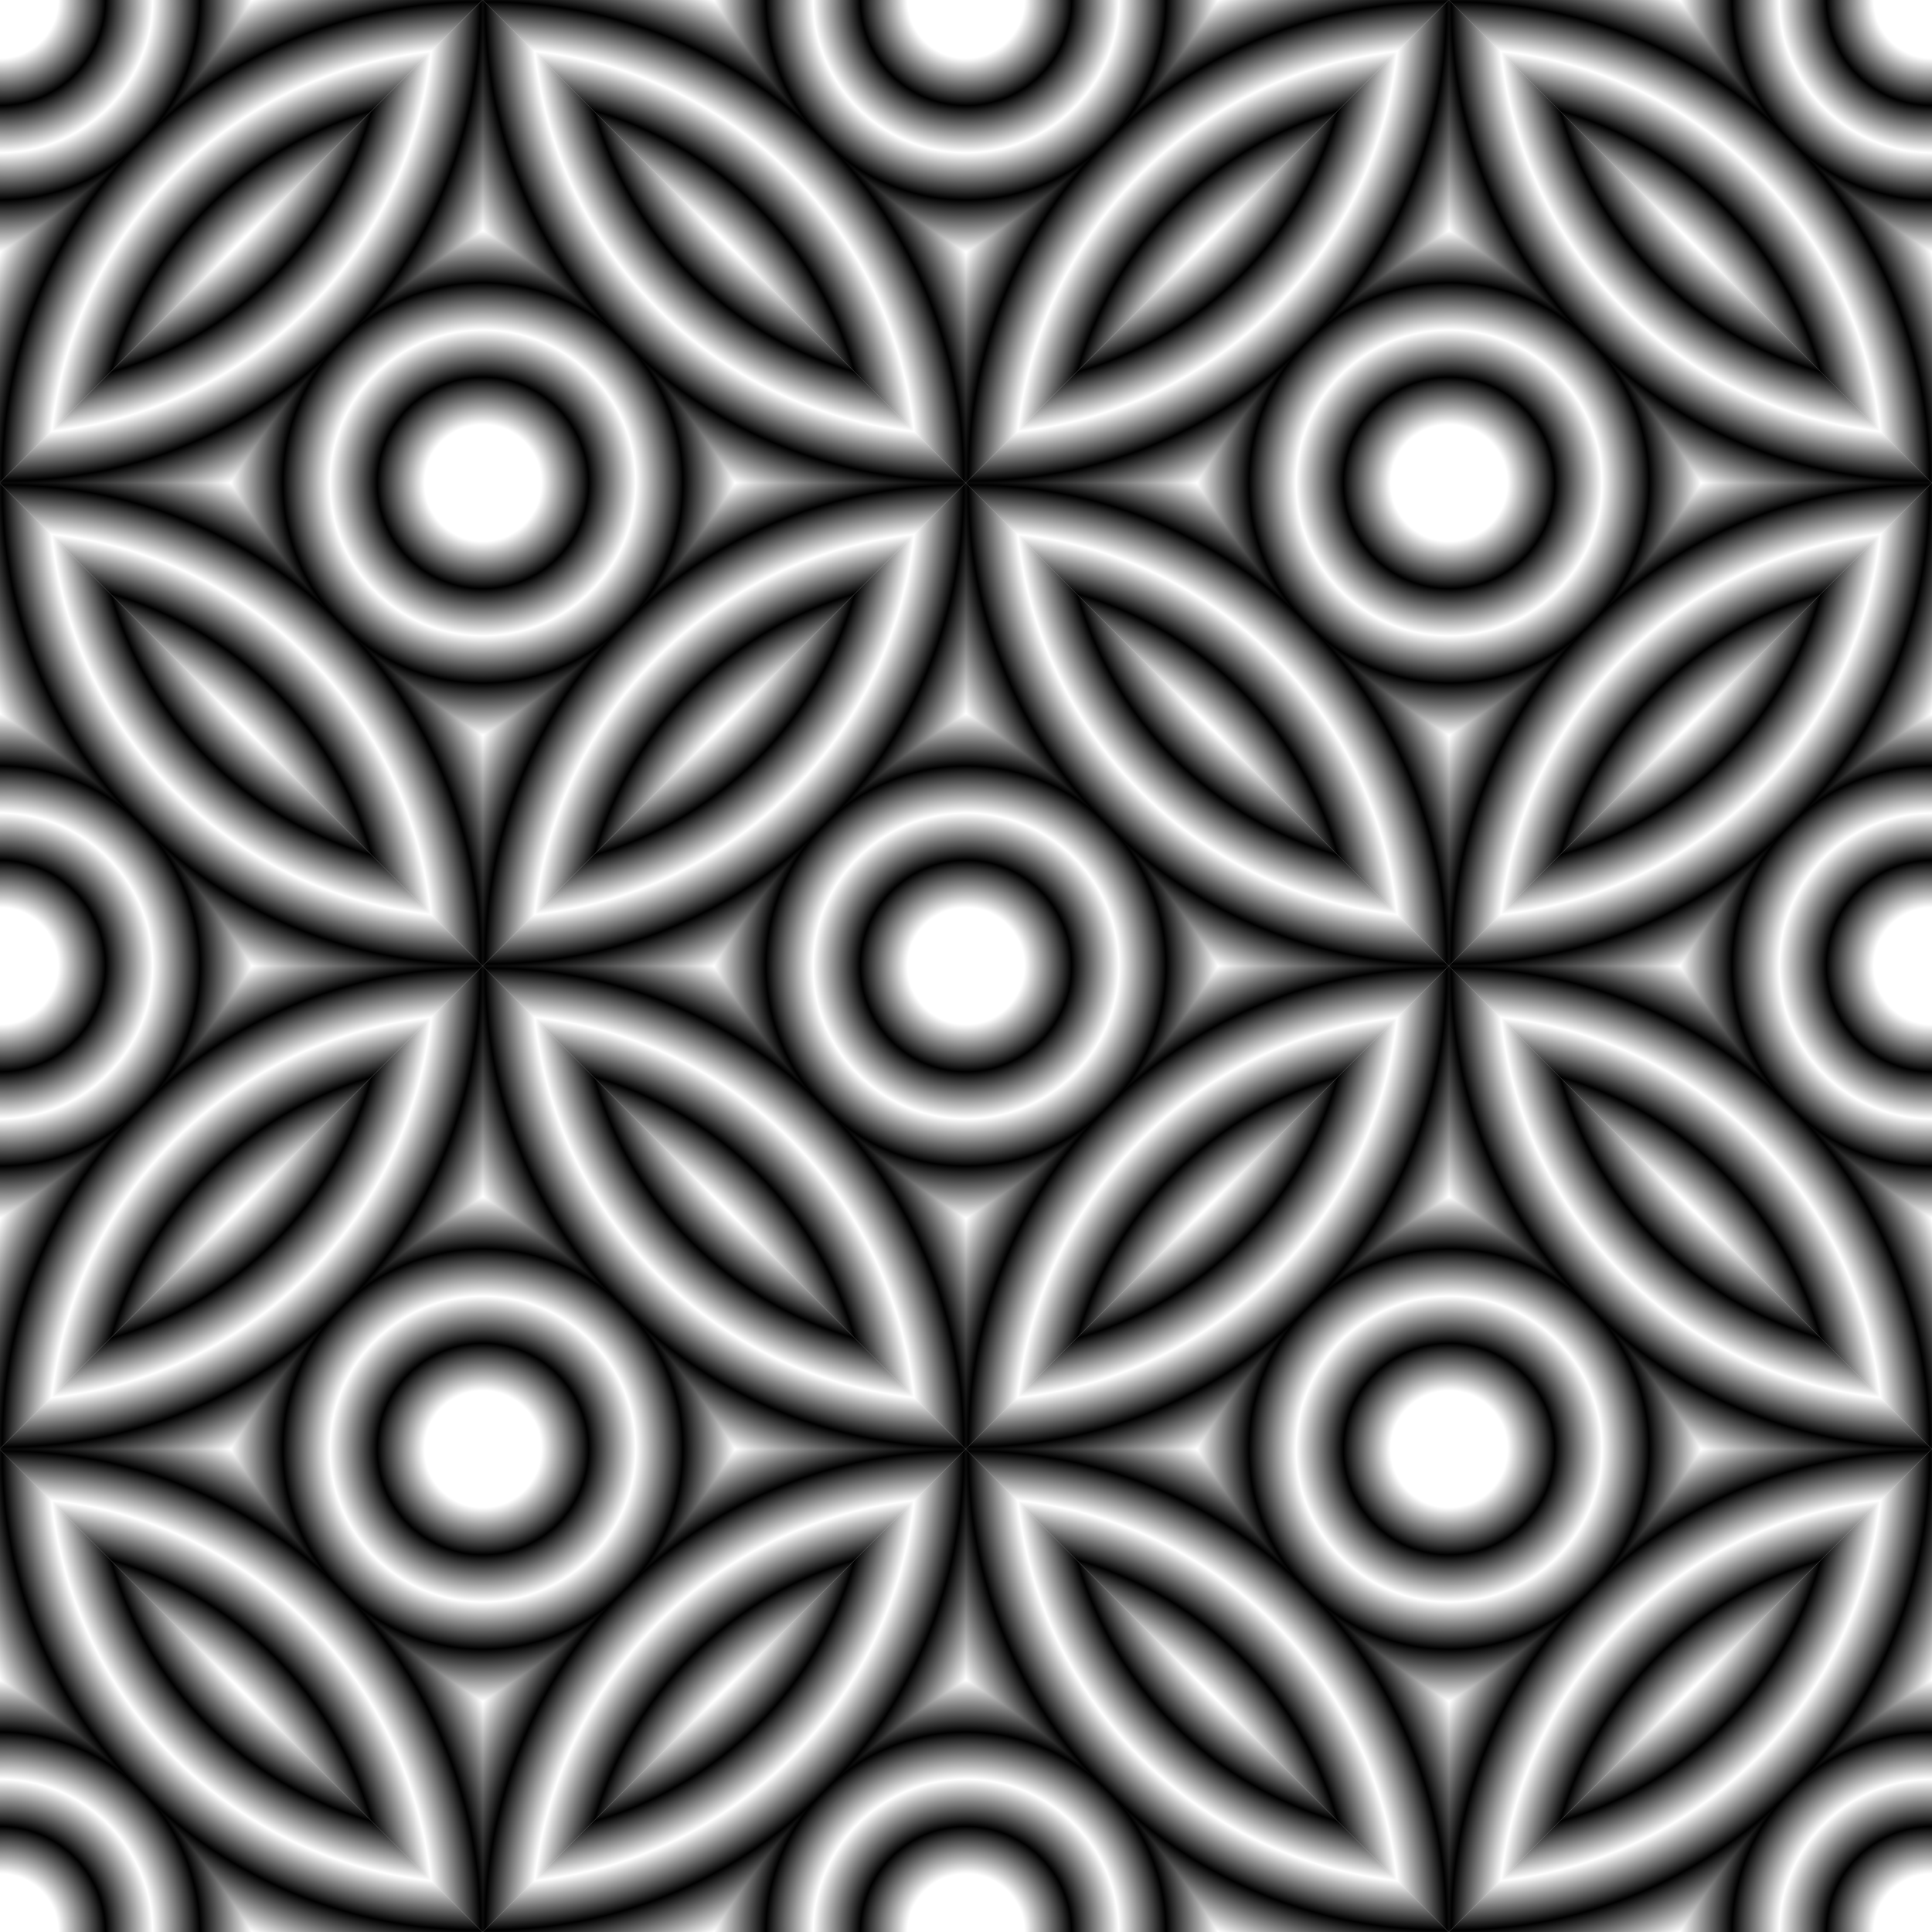
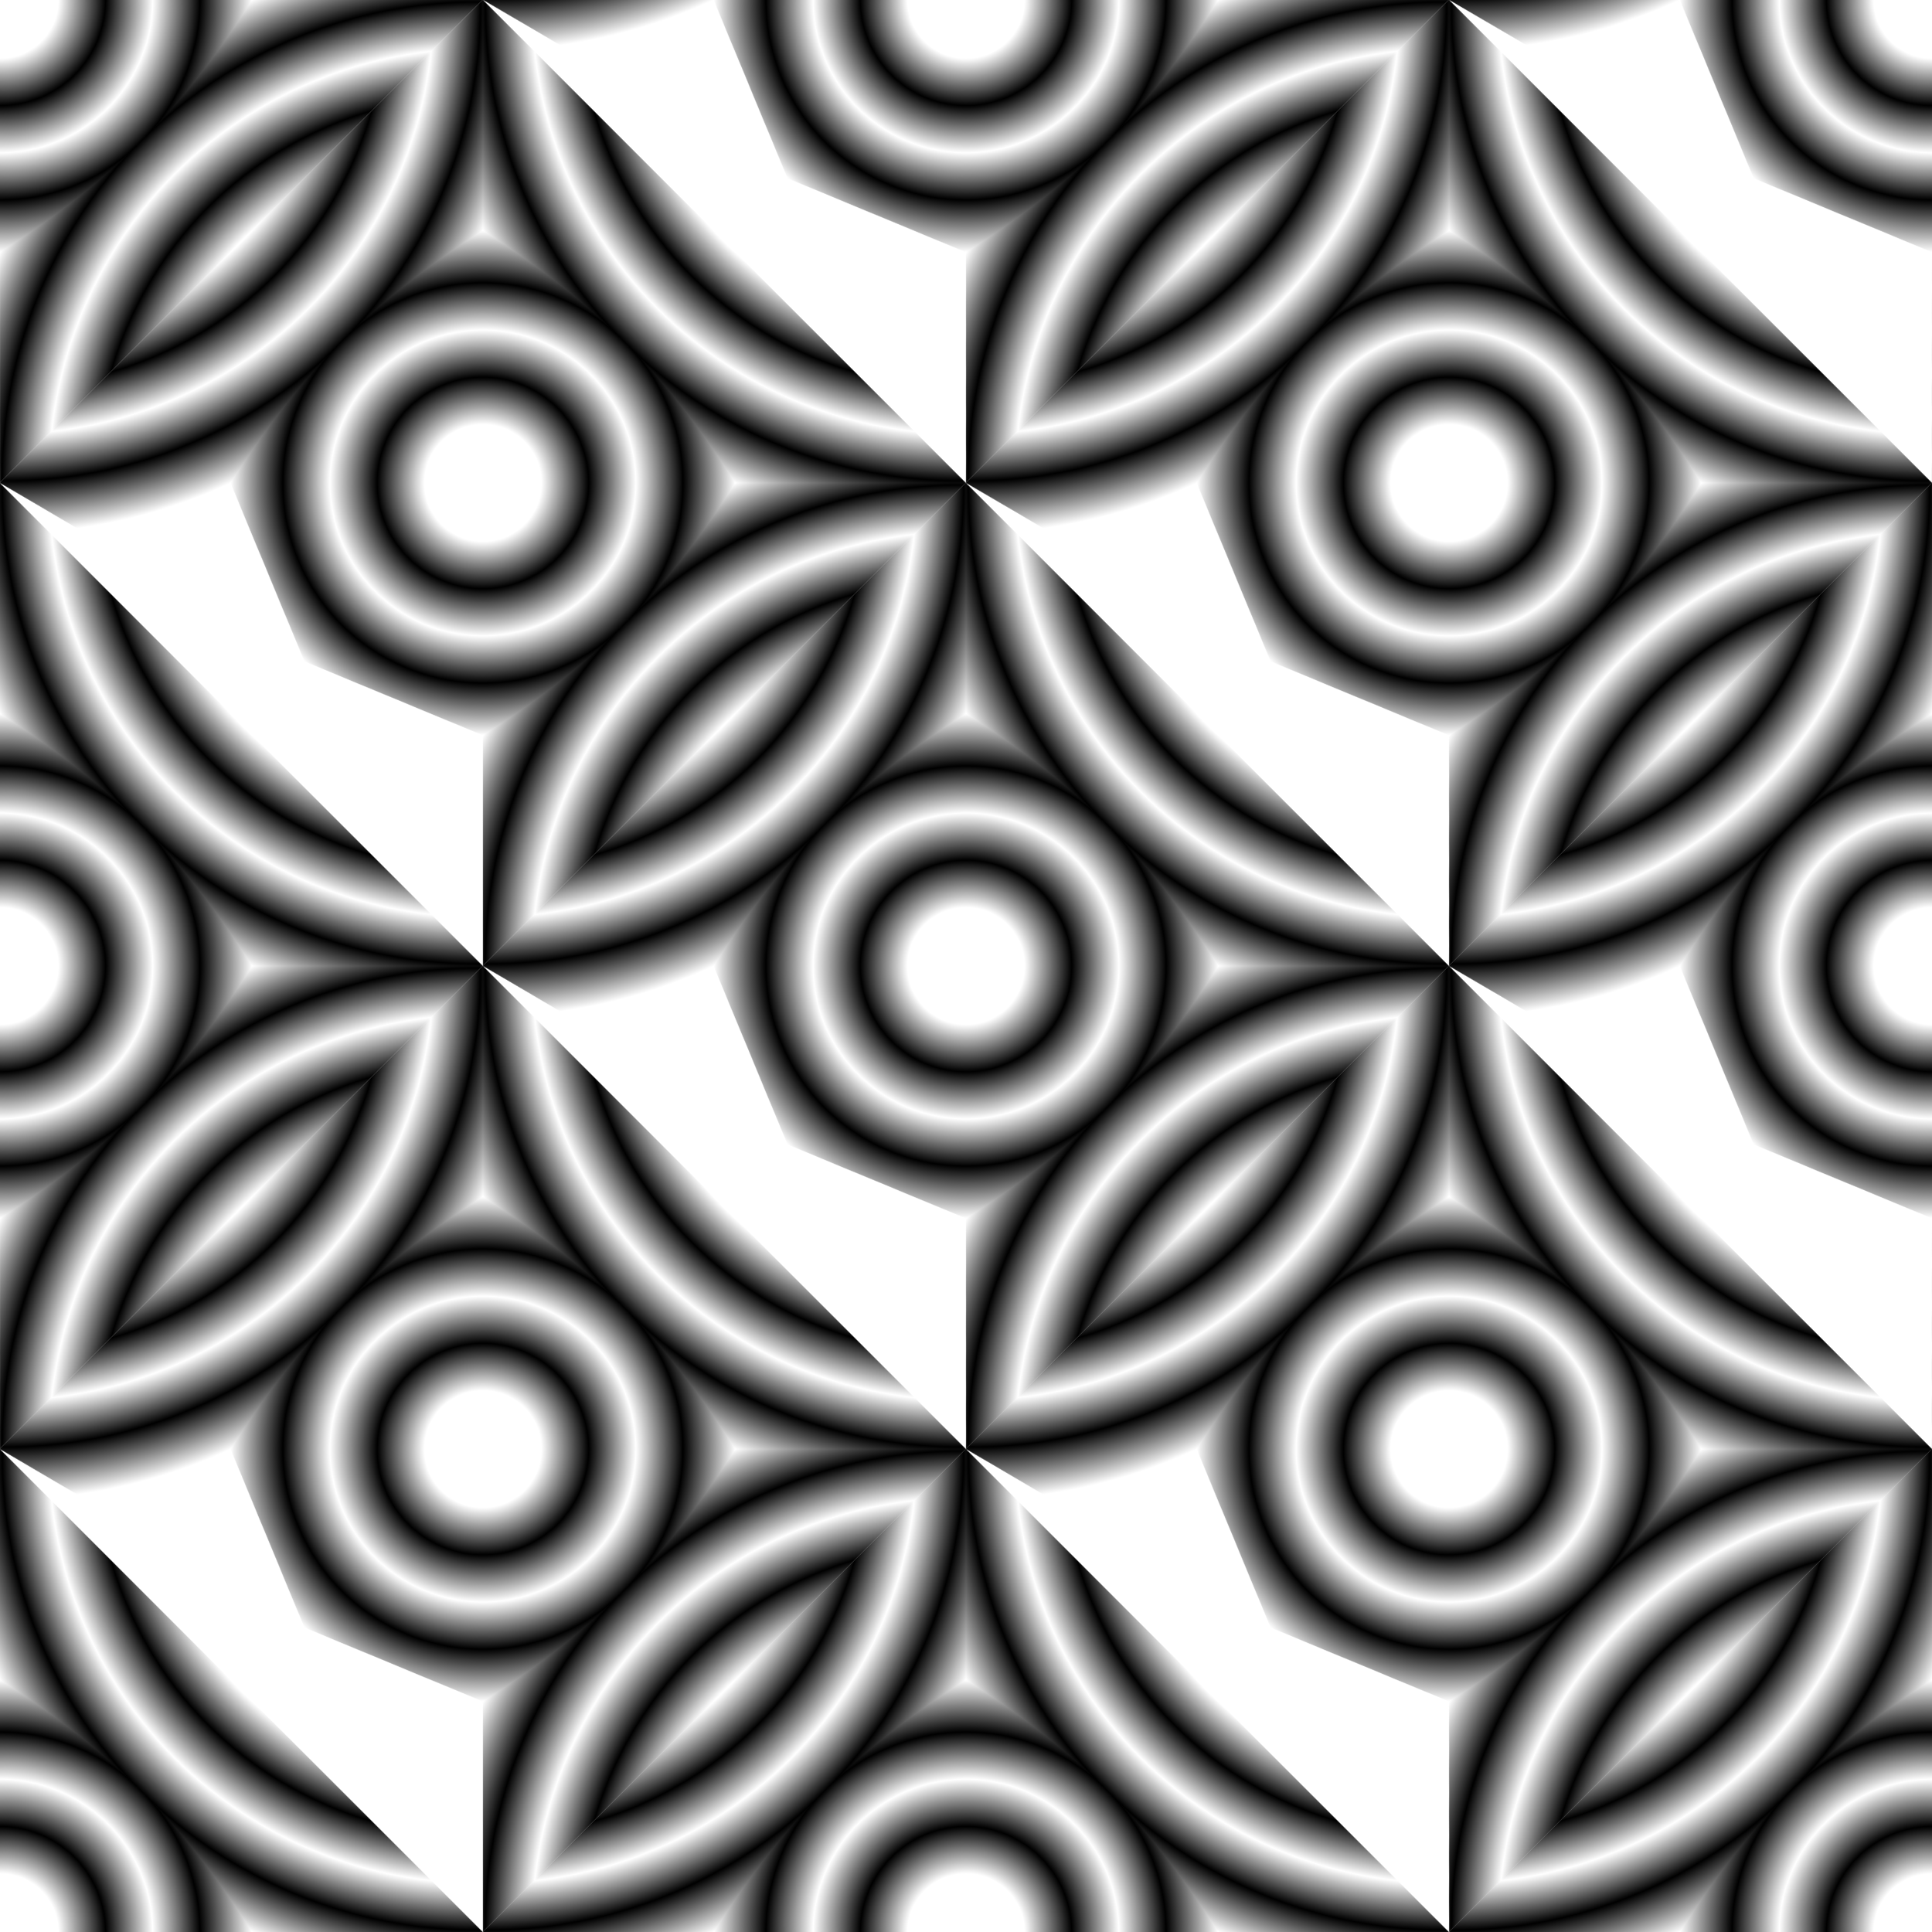
<svg xmlns="http://www.w3.org/2000/svg" xmlns:xlink="http://www.w3.org/1999/xlink" version="1.1" viewBox="0 0 3600 3600">
  <defs>
    <pattern id="g" xlink:href="#h" patternTransform="translate(-636.4 1909.2)" />
    <linearGradient id="a">
      <stop stop-color="#fff" offset="0" />
      <stop stop-color="#fff" offset=".638" />
      <stop offset=".726" />
      <stop stop-color="#fff" offset=".814" />
      <stop offset=".902" />
      <stop stop-color="#fff" offset="1" />
    </linearGradient>
    <radialGradient id="f" cx="1800" cy="1800" r="470.19" gradientUnits="userSpaceOnUse">
      <stop stop-color="#fff" offset="0" />
      <stop stop-color="#fff" offset=".045" />
      <stop stop-color="#fff" offset=".232" />
      <stop offset=".419" />
      <stop stop-color="#fff" offset=".606" />
      <stop offset=".793" />
      <stop stop-color="#fff" offset="1" />
    </radialGradient>
    <radialGradient id="e" cx="1800" cy="900" r="943.93" gradientTransform="matrix(1.3212e-14 1.057 1.046 -1.1879e-14 858.11 -1374.7)" gradientUnits="userSpaceOnUse" xlink:href="#a" />
    <radialGradient id="d" cx="1800" cy="900" r="943.93" gradientTransform="matrix(-1.057 -1.3101e-14 1.1657e-14 -1.046 4974.7 2741.9)" gradientUnits="userSpaceOnUse" xlink:href="#a" />
    <radialGradient id="c" cx="1800" cy="900" r="943.93" gradientTransform="matrix(1.057 1.3101e-14 -1.1657e-14 1.046 -1374.7 858.11)" gradientUnits="userSpaceOnUse" xlink:href="#a" />
    <radialGradient id="b" cx="1800" cy="900" r="943.93" gradientTransform="matrix(-1.3212e-14 -1.057 -1.046 1.1879e-14 2741.9 4974.7)" gradientUnits="userSpaceOnUse" xlink:href="#a" />
    <pattern id="h" width="1272.792" height="1272.792" patternTransform="translate(1163.6 1163.6)" patternUnits="userSpaceOnUse">
      <g transform="translate(-1163.6 -1163.6)">
        <path d="m1800 2270.2-332.48-137.72-137.72-332.48 137.72-332.48 332.48-137.72 332.48 137.72 137.72 332.48-137.72 332.48z" color="#000000" color-rendering="auto" fill="url(#f)" image-rendering="auto" shape-rendering="auto" solid-color="#000000" style="isolation:auto;mix-blend-mode:normal;paint-order:markers stroke fill" />
        <path d="m1467.5 1467.5c25.277-5.44 54.219-11.801 82.939-16.991 28.959-5.233 58.824-9.824 86.439-13.135 32.568-3.905 59.91-6.37 85.76-7.901 25.85-1.53 50.23-1.992 77.337-2.289 27.106 0.296 51.486 0.758 77.337 2.289 25.85 1.53 53.193 3.996 85.76 7.901 27.615 3.311 57.48 7.902 86.439 13.135 28.72 5.19 57.663 11.552 82.939 16.991l220.82 14.278 83.102-318.2-1272.8 2.4e-11 83.102 318.2z" color="#000000" color-rendering="auto" fill="url(#e)" image-rendering="auto" shape-rendering="auto" solid-color="#000000" style="isolation:auto;mix-blend-mode:normal;paint-order:markers stroke fill" />
        <path d="m2132.5 2132.5c5.44-25.277 11.801-54.219 16.991-82.939 5.233-28.959 9.824-58.824 13.135-86.439 3.905-32.568 6.37-59.91 7.901-85.76 1.53-25.85 1.992-50.23 2.289-77.337-0.296-27.106-0.758-51.486-2.289-77.337-1.53-25.85-3.996-53.193-7.901-85.76-3.311-27.615-7.902-57.48-13.135-86.439-5.19-28.72-11.552-57.663-16.991-82.939l303.92-303.92-2.2e-11 1272.8-318.2-83.102z" color="#000000" color-rendering="auto" fill="url(#d)" image-rendering="auto" shape-rendering="auto" solid-color="#000000" style="isolation:auto;mix-blend-mode:normal;paint-order:markers stroke fill" />
-         <path d="m1467.5 1467.5c-5.44 25.277-11.801 54.219-16.991 82.939-5.233 28.959-9.824 58.824-13.135 86.439-3.905 32.568-6.37 59.91-7.901 85.76-1.53 25.85-1.992 50.23-2.289 77.337 0.296 27.106 0.758 51.486 2.289 77.337 1.53 25.85 3.996 53.193 7.901 85.76 3.311 27.615 7.902 57.48 13.135 86.439 5.19 28.72 11.552 57.663 16.991 82.939l14.278 220.82-318.2 83.102 2.4e-11 -1272.8z" color="#000000" color-rendering="auto" fill="url(#c)" image-rendering="auto" shape-rendering="auto" solid-color="#000000" style="isolation:auto;mix-blend-mode:normal;paint-order:markers stroke fill" />
        <path d="m2132.5 2132.5c-25.277 5.44-54.219 11.801-82.939 16.991-28.959 5.233-58.824 9.824-86.439 13.135-32.568 3.905-59.91 6.37-85.76 7.901-25.85 1.53-50.23 1.992-77.337 2.289-27.106-0.296-51.486-0.758-77.337-2.289-25.85-1.53-53.193-3.996-85.76-7.901-27.615-3.311-57.48-7.902-86.439-13.135-28.72-5.19-57.663-11.552-82.939-16.991l-303.92 303.92 1272.8-2e-11z" color="#000000" color-rendering="auto" fill="url(#b)" image-rendering="auto" shape-rendering="auto" solid-color="#000000" style="isolation:auto;mix-blend-mode:normal;paint-order:markers stroke fill" />
      </g>
    </pattern>
  </defs>
-   <path transform="rotate(-45)" d="m-2545.6 2545.6 2545.6-2545.6 2545.6 2545.6-2545.6 2545.6z" fill="none" />
  <path transform="rotate(-45)" d="m-2545.6 2545.6 2545.6-2545.6 2545.6 2545.6-2545.6 2545.6z" fill="url(#g)" />
</svg>